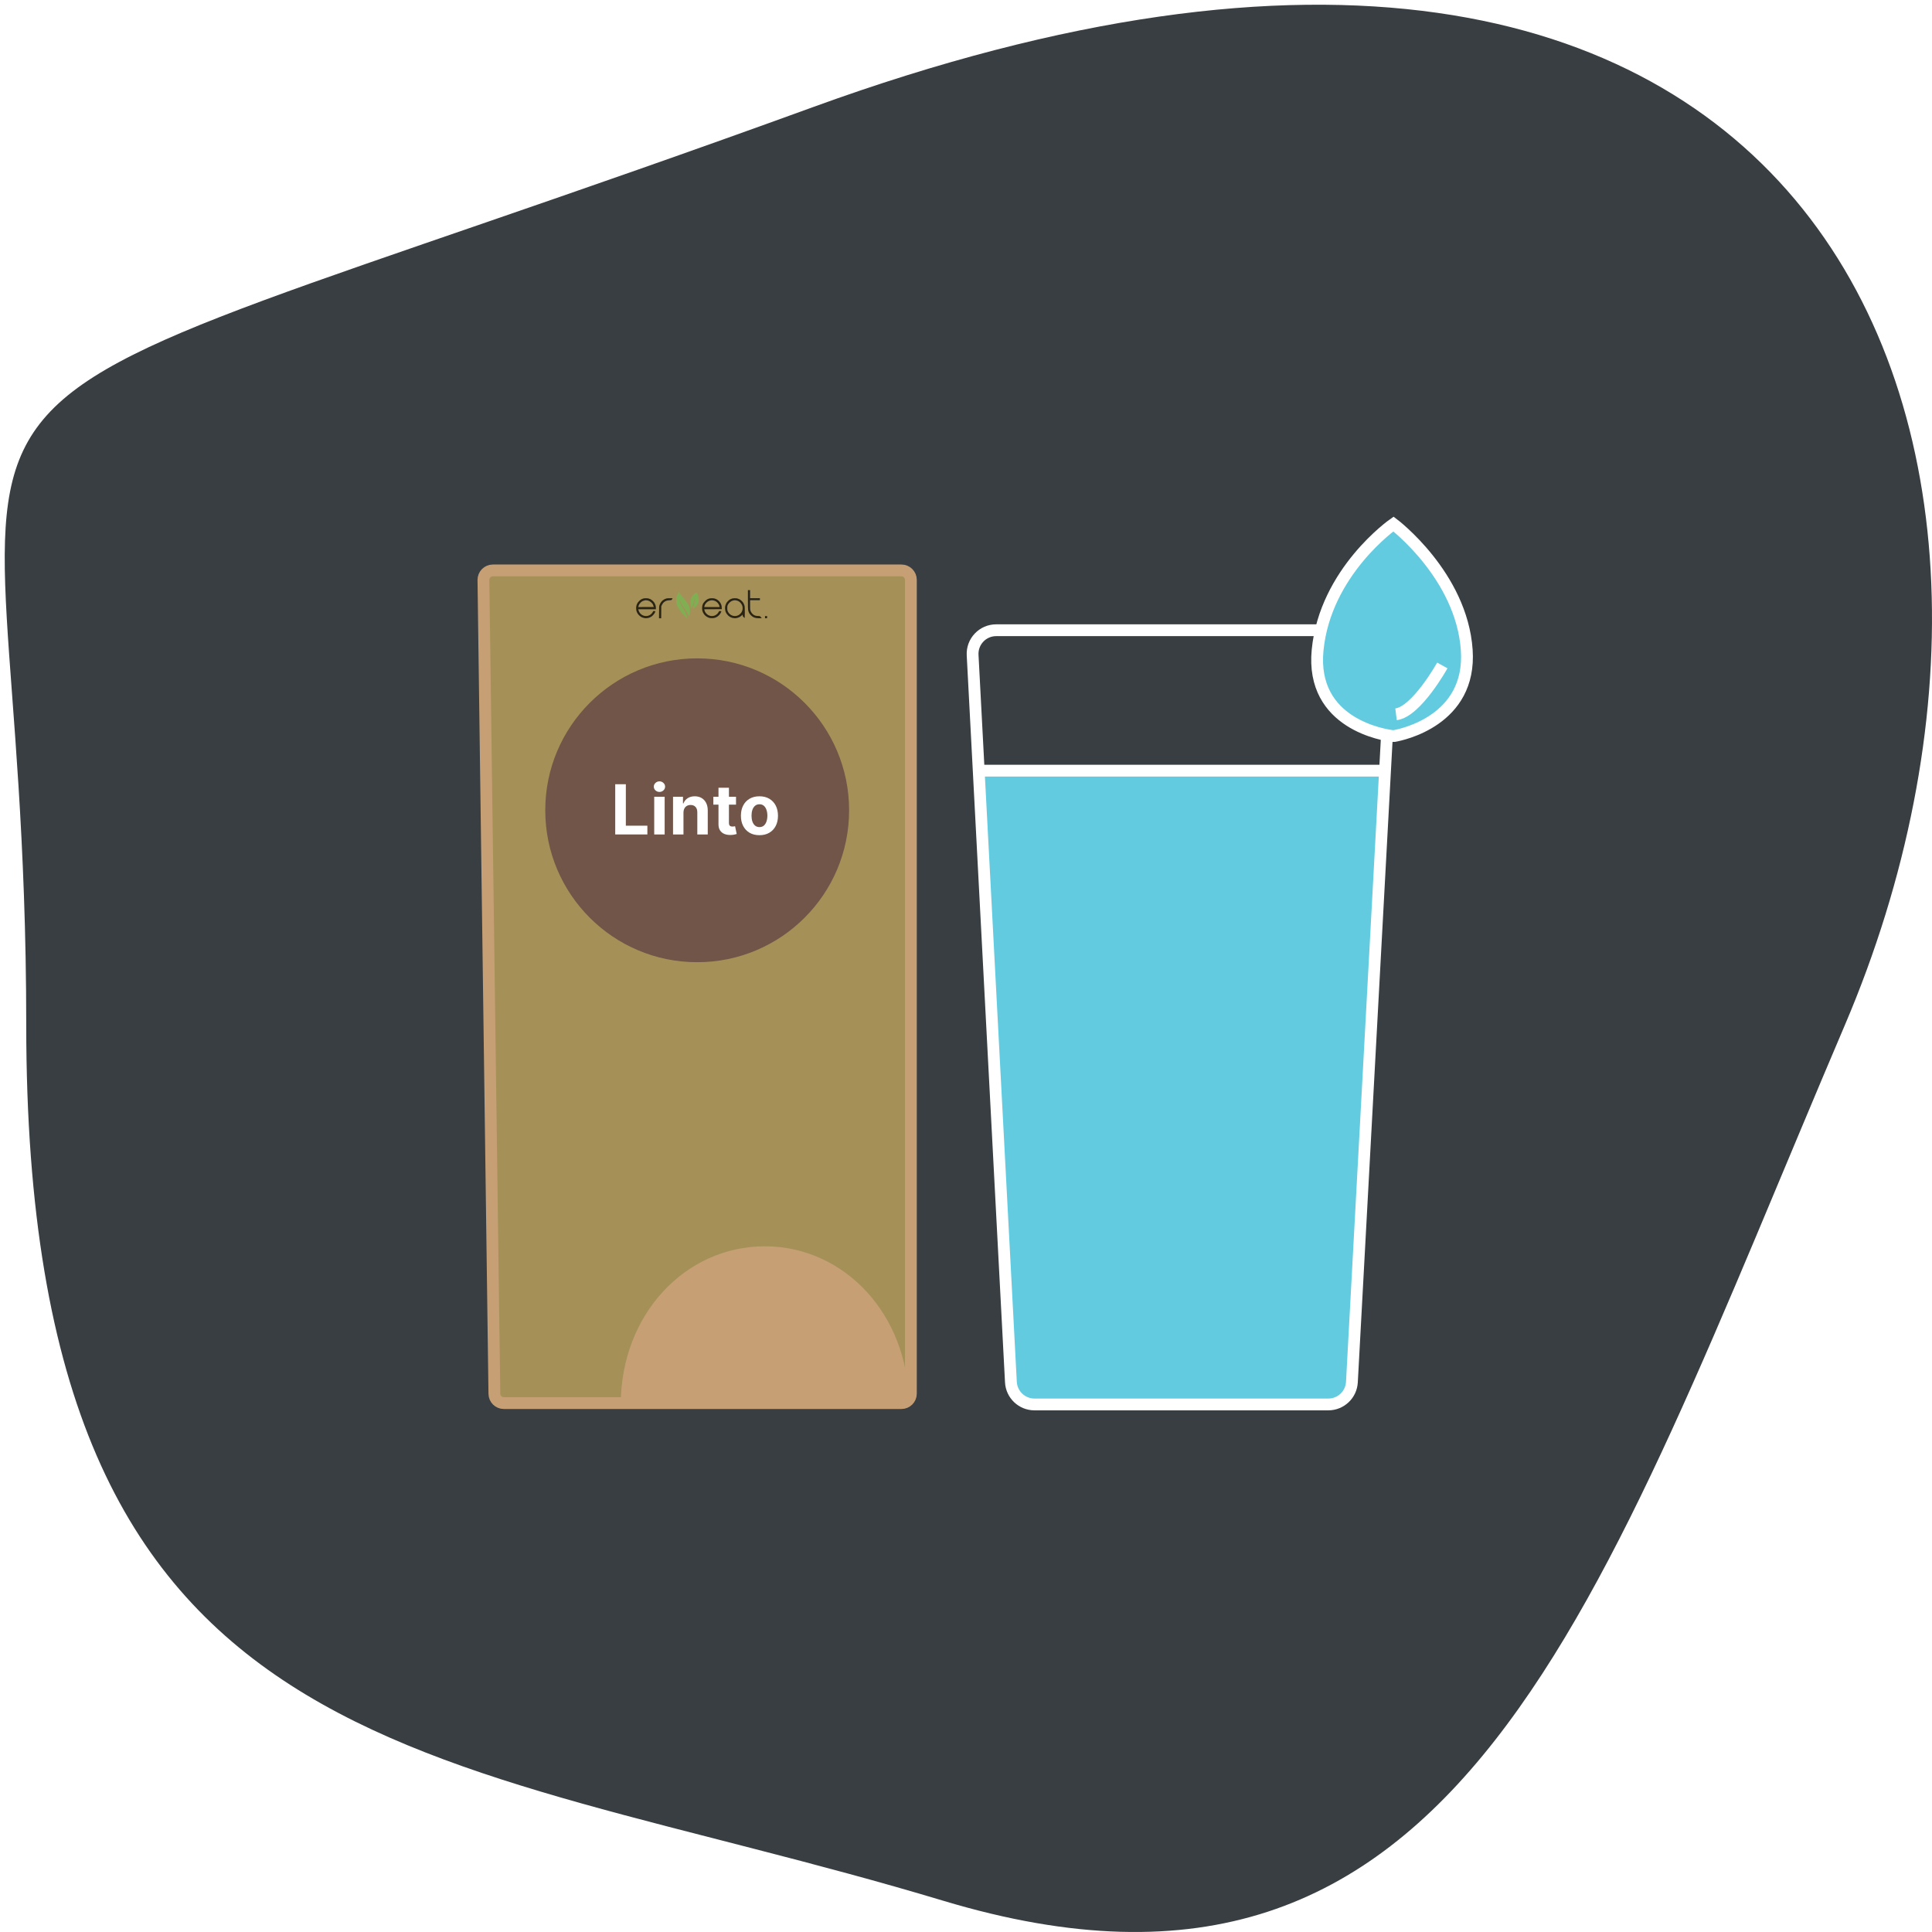
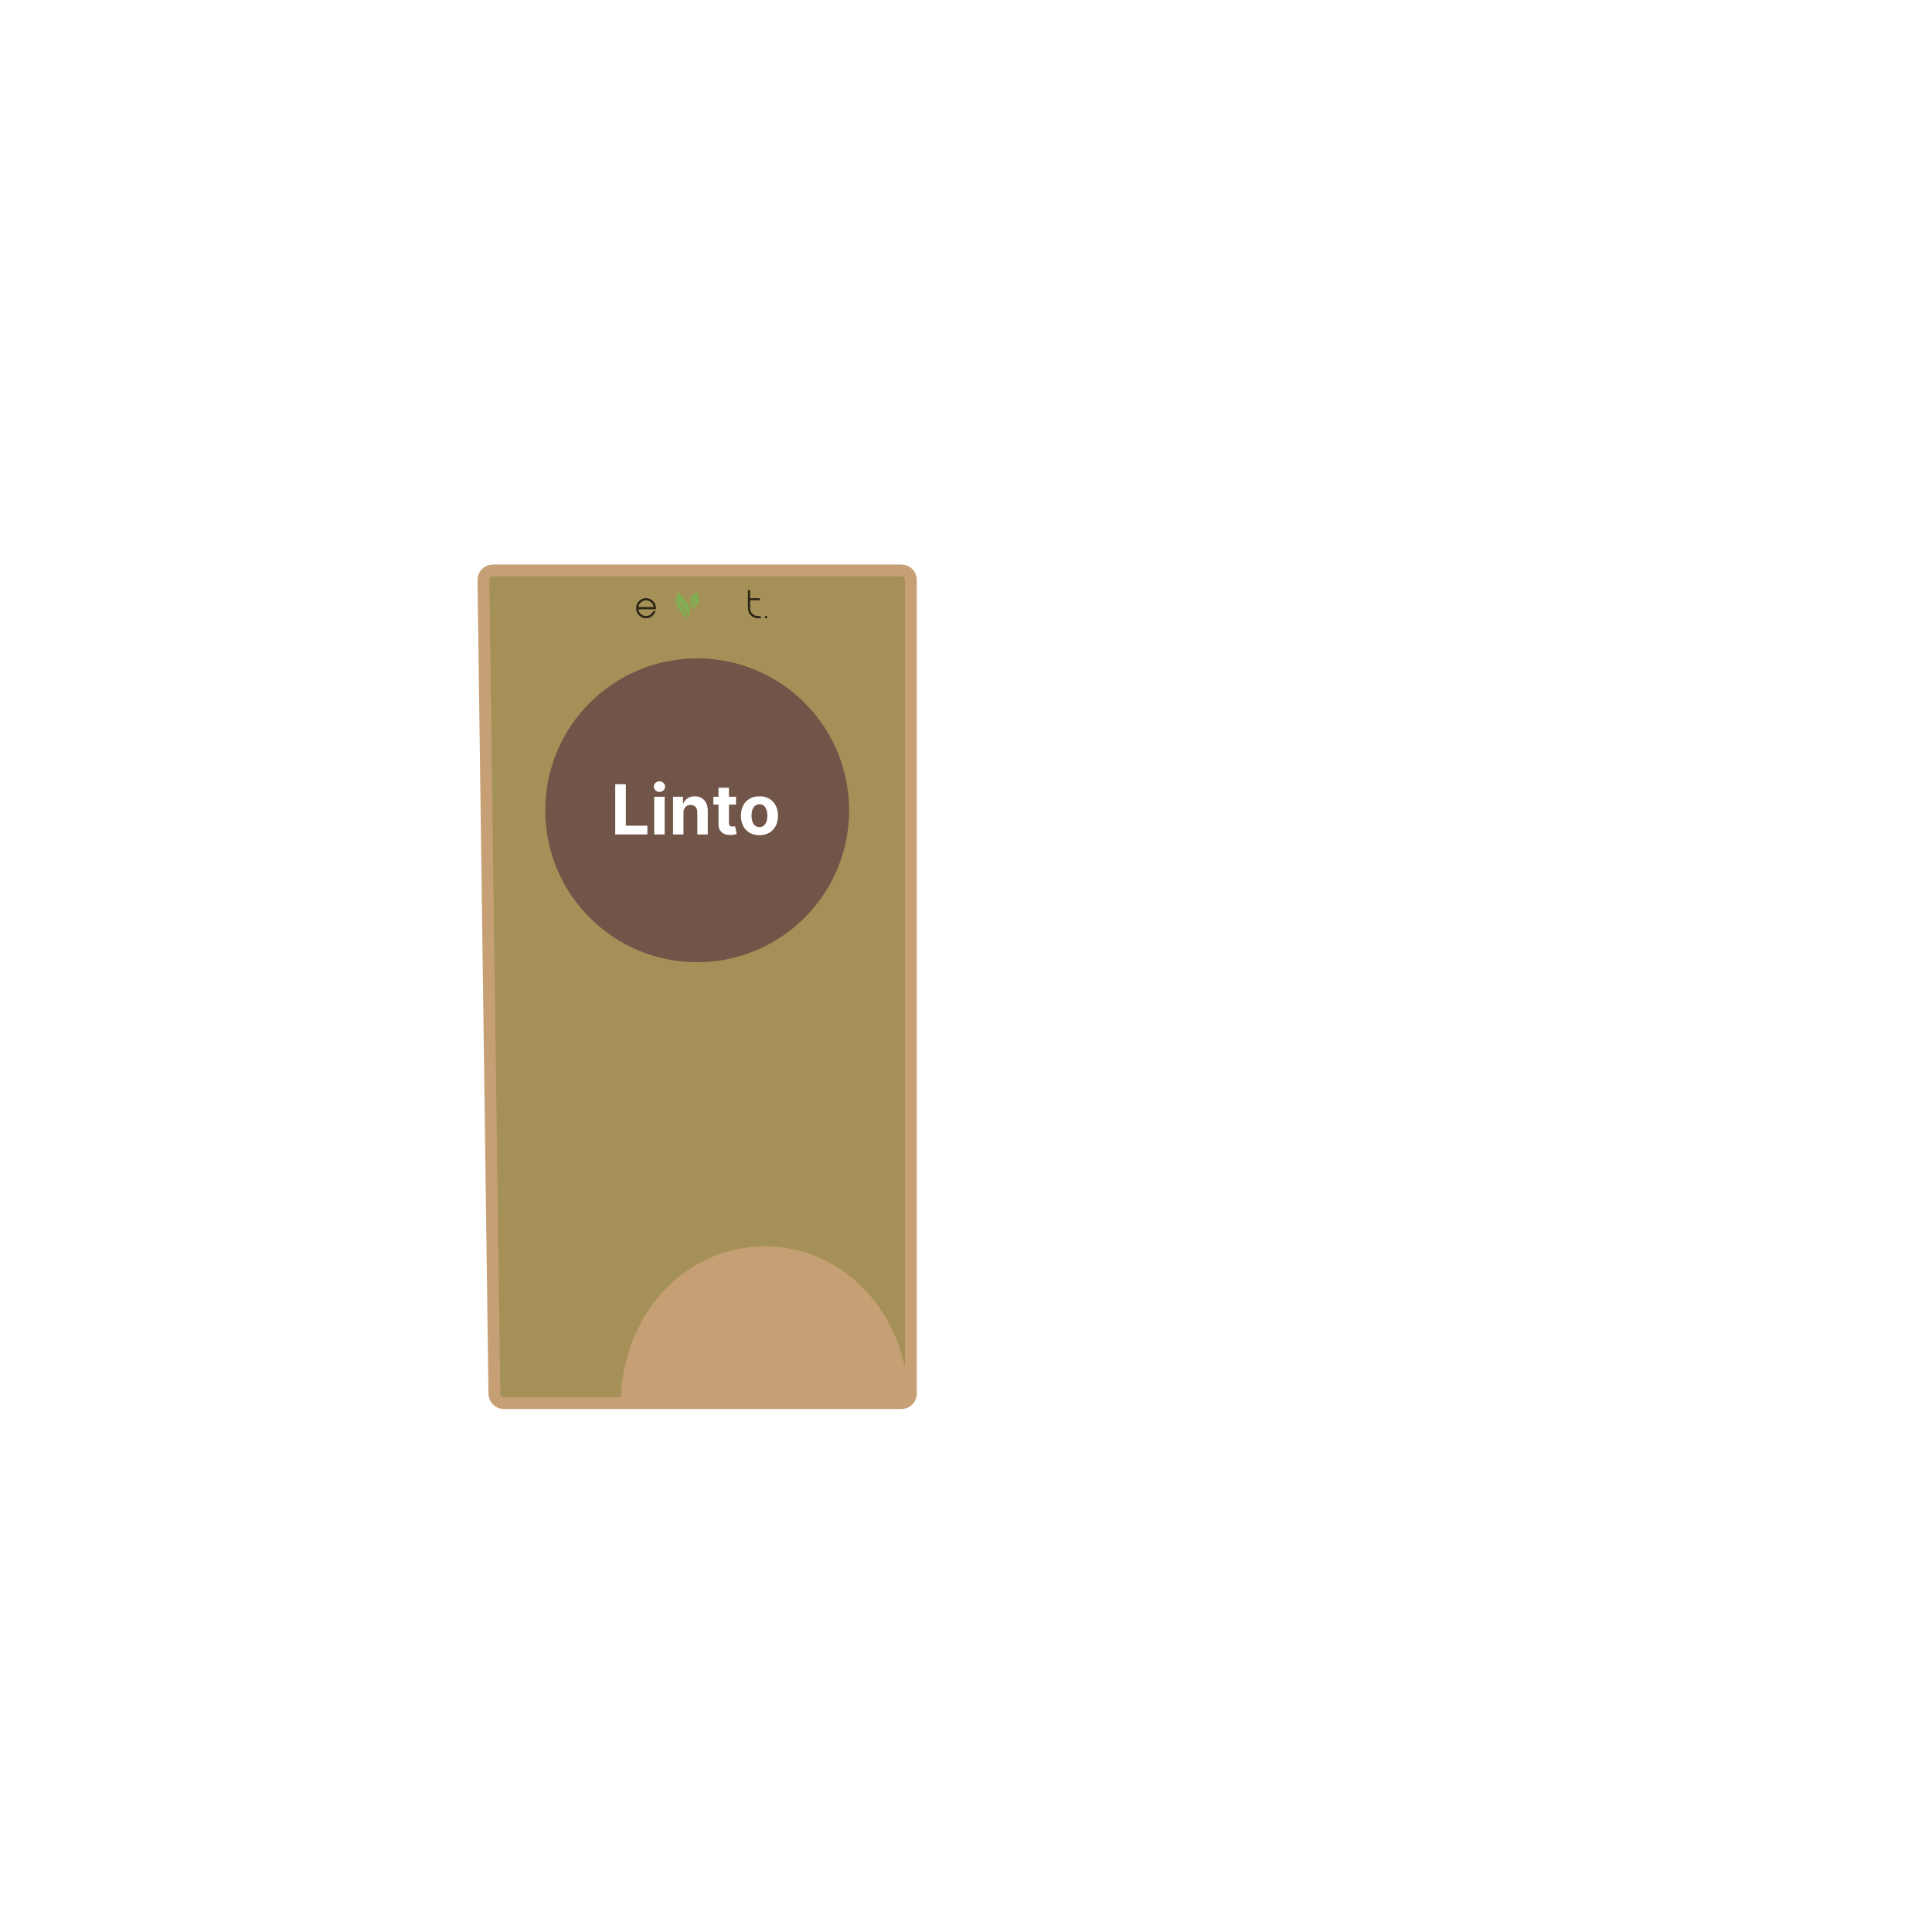
<svg xmlns="http://www.w3.org/2000/svg" fill="none" viewBox="0 0 1637 1637" height="1637" width="1637">
  <g filter="url(#filter0_d_632_150)">
-     <path fill="#383E42" d="M18.229 864.534C18.229 1498.43 356.118 1474.45 795.162 1606.5C1234.21 1738.56 1348.26 1359.18 1559.18 864.534C1770.11 369.885 1544.12 -225.59 685.401 86.562C-173.317 398.713 18.229 230.634 18.229 864.534Z" />
-   </g>
+     </g>
  <mask height="1633" width="1633" y="0" x="0" maskUnits="userSpaceOnUse" style="mask-type:alpha" id="mask0_632_150">
    <path fill="#383E42" d="M18.229 864.534C18.229 1498.43 356.118 1474.45 795.162 1606.5C1234.21 1738.56 1348.26 1359.18 1559.18 864.534C1770.11 369.885 1544.12 -225.59 685.401 86.562C-173.317 398.713 18.229 230.634 18.229 864.534Z" />
  </mask>
  <g mask="url(#mask0_632_150)">
</g>
-   <path fill="#62CBDF" d="M856.55 1171.05C857.11 1181.67 865.886 1190 876.523 1190H1125.5C1136.13 1190 1144.9 1181.69 1145.48 1171.08L1173.55 653H829.267L856.55 1171.05Z" />
  <path stroke-width="10" stroke="white" d="M829.267 653L824.109 555.052C823.506 543.609 832.622 534 844.081 534H1158.89C1170.36 534 1179.48 543.628 1178.86 555.082L1173.55 653M829.267 653L856.55 1171.05C857.11 1181.67 865.886 1190 876.523 1190H1125.5C1136.13 1190 1144.9 1181.69 1145.48 1171.08L1173.55 653M829.267 653H1173.55" />
-   <path stroke-width="10" stroke="white" fill="#62CBDF" d="M1180.7 444C1180.7 444 1122.96 484.307 1116.43 550.759C1110.23 613.755 1173.54 622.906 1180.15 623.688C1180.54 623.734 1180.86 623.725 1181.26 623.656C1187.65 622.538 1246.92 610.544 1242.79 550.759C1238.44 487.575 1180.7 444 1180.7 444Z" />
  <path stroke-width="10" stroke="white" d="M1222.09 563.832C1222.09 563.832 1200.3 603.05 1182.87 605.229" />
  <path stroke-width="10" stroke="#C69F75" fill="#A59157" d="M418.894 1180.97C418.953 1185.35 422.517 1188.86 426.893 1188.86H763.8C768.218 1188.86 771.8 1185.28 771.8 1180.86V491.328C771.8 486.91 768.218 483.328 763.8 483.328H417.608C413.148 483.328 409.549 486.976 409.609 491.436L418.894 1180.97Z" />
  <circle fill="#705548" r="128.73" cy="686.558" cx="590.73" />
  <path fill="white" d="M521.285 707.035V664.48H530.282V699.617H548.526V707.035H521.285Z" />
  <path fill="white" d="M554.318 707.035V675.119H563.17V707.035H554.318ZM558.765 671.005C557.449 671.005 556.32 670.568 555.378 669.695C554.45 668.809 553.986 667.749 553.986 666.516C553.986 665.297 554.45 664.251 555.378 663.379C556.32 662.492 557.449 662.049 558.765 662.049C560.081 662.049 561.203 662.492 562.131 663.379C563.073 664.251 563.544 665.297 563.544 666.516C563.544 667.749 563.073 668.809 562.131 669.695C561.203 670.568 560.081 671.005 558.765 671.005Z" />
  <path fill="white" d="M579.113 688.584V707.035H570.261V675.119H578.697V680.75H579.071C579.778 678.894 580.962 677.425 582.625 676.345C584.287 675.25 586.302 674.703 588.671 674.703C590.888 674.703 592.82 675.188 594.469 676.158C596.117 677.127 597.398 678.513 598.313 680.314C599.227 682.101 599.684 684.234 599.684 686.713V707.035H590.832V688.293C590.846 686.339 590.347 684.816 589.336 683.721C588.325 682.613 586.933 682.059 585.16 682.059C583.968 682.059 582.916 682.315 582.001 682.828C581.101 683.34 580.394 684.088 579.882 685.072C579.383 686.042 579.127 687.212 579.113 688.584Z" />
  <path fill="white" d="M623.637 675.119V681.768H604.417V675.119H623.637ZM608.78 667.472H617.632V697.228C617.632 698.045 617.757 698.682 618.006 699.139C618.255 699.583 618.602 699.894 619.045 700.074C619.502 700.254 620.028 700.344 620.624 700.344C621.04 700.344 621.455 700.31 621.871 700.241C622.286 700.157 622.605 700.095 622.827 700.054L624.219 706.64C623.776 706.779 623.152 706.938 622.349 707.118C621.545 707.312 620.569 707.43 619.419 707.472C617.286 707.555 615.416 707.271 613.809 706.62C612.216 705.969 610.976 704.957 610.089 703.586C609.203 702.215 608.766 700.483 608.78 698.391V667.472Z" />
  <path fill="white" d="M643.481 707.659C640.253 707.659 637.462 706.973 635.107 705.602C632.766 704.216 630.958 702.291 629.684 699.825C628.409 697.345 627.772 694.471 627.772 691.202C627.772 687.905 628.409 685.023 629.684 682.558C630.958 680.078 632.766 678.153 635.107 676.781C637.462 675.396 640.253 674.703 643.481 674.703C646.709 674.703 649.493 675.396 651.834 676.781C654.189 678.153 656.004 680.078 657.278 682.558C658.553 685.023 659.19 687.905 659.19 691.202C659.19 694.471 658.553 697.345 657.278 699.825C656.004 702.291 654.189 704.216 651.834 705.602C649.493 706.973 646.709 707.659 643.481 707.659ZM643.522 700.802C644.991 700.802 646.217 700.386 647.2 699.555C648.184 698.71 648.925 697.56 649.424 696.106C649.936 694.651 650.193 692.996 650.193 691.139C650.193 689.283 649.936 687.628 649.424 686.173C648.925 684.719 648.184 683.569 647.2 682.724C646.217 681.879 644.991 681.456 643.522 681.456C642.04 681.456 640.794 681.879 639.782 682.724C638.785 683.569 638.03 684.719 637.517 686.173C637.019 687.628 636.769 689.283 636.769 691.139C636.769 692.996 637.019 694.651 637.517 696.106C638.03 697.56 638.785 698.71 639.782 699.555C640.794 700.386 642.04 700.802 643.522 700.802Z" />
  <path fill-opacity="0.75" fill="black" d="M648.198 522.935V523.871L649.969 523.793L650 521.999H648.198V522.935ZM545.062 507.115C544.63 507.224 543.906 507.52 543.444 507.754C542.967 508.004 542.119 508.675 541.519 509.283C540.918 509.876 540.225 510.797 539.947 511.312C539.67 511.826 539.347 512.747 539.208 513.34C539.023 514.12 538.961 514.822 539.023 515.836C539.069 516.726 539.223 517.584 539.454 518.177C539.639 518.691 540.009 519.471 540.286 519.893C540.548 520.33 541.226 521.094 541.765 521.593C542.304 522.108 543.167 522.717 543.675 522.966C544.184 523.2 545.154 523.512 545.832 523.668C546.88 523.887 547.28 523.887 548.451 523.746C549.529 523.606 550.115 523.434 551.07 522.951C552.025 522.483 552.549 522.077 553.38 521.188C553.997 520.532 554.644 519.659 554.875 519.144C555.121 518.66 555.306 518.145 555.306 518.02C555.306 517.833 555.106 517.786 554.413 517.786H553.535C552.934 518.925 552.456 519.581 552.071 519.971C551.686 520.361 551.07 520.876 550.685 521.11C550.299 521.328 549.575 521.625 549.067 521.765C548.559 521.89 547.788 521.999 547.373 521.999C546.941 521.999 546.186 521.89 545.678 521.765C545.17 521.625 544.461 521.344 544.091 521.125C543.737 520.922 543.121 520.423 542.705 520.018C542.304 519.596 541.75 518.816 541.488 518.255C541.226 517.693 540.964 517.006 540.918 516.741L540.825 516.226H555.768C555.768 514.838 555.707 514.042 555.614 513.574C555.522 513.106 555.214 512.185 554.906 511.546C554.49 510.672 554.074 510.095 553.257 509.283C552.579 508.628 551.778 508.02 551.224 507.739C550.715 507.489 549.945 507.193 549.529 507.083C549.098 506.959 548.097 506.881 547.296 506.881C546.494 506.881 545.478 506.99 545.062 507.115V507.115ZM546.217 508.737C546.602 508.675 547.049 508.612 547.219 508.597C547.388 508.597 547.943 508.659 548.451 508.737C548.959 508.831 549.745 509.065 550.176 509.283C550.623 509.502 551.378 510.048 551.855 510.5C552.318 510.937 552.872 511.592 553.072 511.936C553.257 512.279 553.535 512.95 553.673 513.418C553.812 513.886 553.92 514.292 553.92 514.323C553.92 514.338 550.977 514.354 540.825 514.354L540.933 513.933C540.98 513.683 541.118 513.215 541.241 512.872C541.365 512.529 541.657 511.967 541.904 511.624C542.135 511.28 542.659 510.687 543.075 510.297C543.491 509.923 544.215 509.439 544.677 509.221C545.139 509.018 545.832 508.8 546.217 508.737ZM633.717 508.082C633.717 514.276 633.779 516.382 633.933 517.162C634.041 517.724 634.349 518.598 634.595 519.113C634.857 519.628 635.442 520.47 635.889 520.969C636.351 521.484 637.137 522.171 637.645 522.498C638.154 522.842 639.016 523.247 639.571 523.419C640.295 523.653 641.173 523.778 642.729 523.84C643.915 523.887 645.024 523.871 645.194 523.809C645.471 523.715 645.409 523.622 644.654 522.857L643.807 522.015C641.034 521.905 640.326 521.796 639.725 521.547C639.263 521.375 638.554 520.954 638.154 520.642C637.753 520.314 637.137 519.659 636.798 519.191C636.428 518.691 636.028 517.896 635.858 517.318C635.596 516.429 635.566 515.836 635.566 512.435V508.581H643.884V506.865H635.566V500H633.717V508.082Z" clip-rule="evenodd" fill-rule="evenodd" />
  <path fill="#80AE53" d="M573.947 503.98C574.193 503.465 574.609 502.732 574.886 502.342C575.333 501.702 575.395 501.671 575.549 501.936C575.641 502.092 576.042 502.732 576.427 503.34C576.812 503.949 577.675 505.103 578.353 505.915C579.015 506.71 580.047 507.943 580.617 508.645C581.202 509.332 582.034 510.439 582.466 511.079C582.897 511.719 583.467 512.748 583.744 513.341C584.022 513.934 584.36 515.026 584.499 515.76C584.699 516.696 584.746 517.398 584.669 518.178C584.607 518.771 584.453 519.691 584.33 520.206C584.191 520.721 583.991 521.33 583.868 521.564C583.744 521.813 583.559 522.001 583.452 522.001C583.359 522.001 583.205 521.704 583.143 521.345C583.082 520.971 582.681 519.972 582.265 519.114C581.849 518.256 580.987 516.852 580.34 515.994C579.693 515.136 578.768 513.794 578.306 513.029C577.829 512.265 577.074 510.861 576.643 509.909C576.196 508.957 575.765 508.021 575.657 507.803C575.503 507.475 575.503 507.522 575.58 508.193C575.626 508.614 575.888 509.566 576.134 510.299C576.396 511.032 576.843 512.124 577.136 512.717C577.444 513.31 578.168 514.574 578.768 515.526C579.369 516.477 580.124 517.741 580.432 518.334C580.756 518.927 581.249 520.066 581.541 520.83C581.834 521.595 582.173 522.64 582.281 523.124C582.425 523.727 582.445 524.081 582.342 524.185C582.235 524.31 581.742 523.842 580.787 522.749C580.016 521.86 578.614 520.191 577.644 519.036C576.689 517.882 575.641 516.54 575.333 516.072C575.01 515.604 574.501 514.699 574.193 514.075C573.885 513.466 573.485 512.405 573.3 511.75C573.022 510.798 572.945 510.143 572.961 508.739C572.961 507.537 573.053 506.617 573.238 505.93C573.392 505.369 573.7 504.495 573.947 503.98Z" />
  <path fill="#80AE53" d="M587.303 504.198C587.796 503.668 588.581 502.966 589.044 502.638C589.506 502.311 589.999 502.061 590.122 502.077C590.245 502.092 590.538 502.467 590.769 502.888C591 503.325 591.37 504.198 591.601 504.838C591.893 505.681 592.017 506.445 592.078 507.569C592.14 508.739 592.094 509.378 591.909 510.143C591.77 510.705 591.462 511.469 591.246 511.859C591.031 512.249 590.553 512.904 590.214 513.326C589.86 513.747 589.136 514.433 588.581 514.839C588.027 515.26 587.488 515.604 587.38 515.604C587.272 515.604 587.226 515.479 587.272 515.323C587.303 515.182 587.796 513.154 588.35 510.845C588.92 508.536 589.352 506.57 589.321 506.492C589.29 506.43 588.628 508.255 587.827 510.549L587.749 510.772C586.98 512.988 586.314 514.908 586.24 515.089C586.178 515.292 586.04 515.448 585.963 515.448C585.87 515.448 585.67 515.011 585.516 514.465C585.346 513.934 585.146 512.904 585.038 512.171C584.946 511.438 584.9 510.393 584.961 509.831C585.023 509.269 585.131 508.505 585.223 508.115C585.316 507.725 585.624 506.898 585.901 506.274C586.224 505.587 586.764 504.776 587.303 504.198Z" />
-   <path fill-opacity="0.75" fill="black" d="M564.397 507.163C563.934 507.319 563.272 507.584 562.933 507.755C562.594 507.927 561.947 508.364 561.5 508.723C561.069 509.066 560.376 509.831 559.975 510.408C559.575 511.001 559.066 511.952 558.866 512.561C558.481 513.638 558.466 513.762 558.435 518.755L558.389 523.873H560.237L560.314 513.653C561.054 512.077 561.577 511.266 561.963 510.845C562.348 510.408 563.041 509.831 563.488 509.565C563.95 509.285 564.797 508.957 565.398 508.816C565.983 508.692 566.969 508.582 567.555 508.582C568.618 508.582 568.648 508.582 569.311 507.927C569.68 507.537 569.942 507.178 569.881 507.053C569.819 506.913 569.188 506.866 567.524 506.882C565.783 506.882 565.044 506.944 564.397 507.163V507.163ZM600.906 507.116C600.444 507.241 599.72 507.537 599.289 507.771C598.873 508.005 597.995 508.707 597.363 509.363C596.716 510.002 596.023 510.876 595.792 511.313C595.561 511.734 595.268 512.514 595.145 513.029C595.006 513.544 594.898 514.605 594.898 515.369C594.898 516.212 594.991 517.117 595.145 517.632C595.283 518.1 595.545 518.802 595.746 519.192C595.93 519.582 596.377 520.268 596.731 520.705C597.07 521.158 597.825 521.86 598.411 522.265C598.981 522.671 599.92 523.17 600.521 523.389C601.384 523.685 601.923 523.763 603.14 523.779C604.295 523.779 604.942 523.701 605.759 523.451C606.36 523.264 607.284 522.812 607.823 522.437C608.378 522.063 609.163 521.376 609.564 520.908C609.98 520.44 610.519 519.629 610.765 519.114C611.012 518.599 611.227 518.084 611.227 517.975C611.227 517.85 610.935 517.788 610.303 517.788H609.379C608.686 519.051 608.131 519.754 607.7 520.159C607.268 520.58 606.483 521.127 605.959 521.376C605.266 521.719 604.665 521.875 603.833 521.953C603.109 522.016 602.37 521.969 601.83 521.844C601.368 521.735 600.644 521.47 600.213 521.251C599.797 521.033 599.058 520.471 598.58 519.988C598.118 519.504 597.548 518.724 597.317 518.256C597.101 517.788 596.886 517.132 596.839 516.805L596.747 516.227L611.613 516.149C611.551 514.059 611.412 513.201 611.212 512.592C611.027 512.062 610.642 511.235 610.334 510.767C610.041 510.299 609.441 509.55 608.994 509.128C608.547 508.692 607.777 508.13 607.284 507.849C606.791 507.584 605.959 507.241 605.451 507.116C604.911 506.975 603.941 506.866 603.14 506.882C602.385 506.882 601.368 506.991 600.906 507.116V507.116ZM602.062 508.754C602.493 508.676 603.001 508.614 603.217 508.598C603.433 508.598 604.08 508.692 604.68 508.816C605.281 508.957 606.128 509.285 606.591 509.565C607.037 509.831 607.715 510.408 608.1 510.845C608.47 511.266 608.963 511.968 609.163 512.405C609.363 512.826 609.595 513.45 609.764 514.355H596.747L596.839 513.762C596.886 513.45 597.117 512.795 597.332 512.327C597.563 511.859 598.133 511.094 598.595 510.626C599.073 510.143 599.843 509.581 600.367 509.331C600.875 509.082 601.646 508.832 602.062 508.754V508.754ZM620.393 507.116C619.962 507.225 619.238 507.521 618.776 507.755C618.283 507.99 617.466 508.629 616.835 509.269C616.142 509.971 615.556 510.736 615.248 511.344C614.986 511.89 614.663 512.764 614.524 513.294C614.339 514.012 614.293 514.683 614.339 515.759C614.401 516.711 614.54 517.569 614.755 518.178C614.94 518.693 615.325 519.488 615.618 519.925C615.911 520.378 616.527 521.111 616.974 521.548C617.436 522 618.298 522.593 619.007 522.952C619.977 523.436 620.532 523.607 621.626 523.748C622.797 523.888 623.212 523.888 624.245 523.67C624.922 523.529 625.924 523.186 626.478 522.905C627.033 522.624 627.88 522.031 628.373 521.579L629.251 520.752C629.251 522 629.328 522.172 630.052 522.905C630.499 523.358 630.93 523.67 630.992 523.607C631.054 523.529 631.1 521.485 631.1 519.036C631.1 516.54 631.023 514.184 630.93 513.653C630.838 513.138 630.514 512.187 630.206 511.547C629.821 510.72 629.359 510.08 628.65 509.363C628.096 508.801 627.218 508.13 626.709 507.849C626.201 507.584 625.4 507.256 624.938 507.116C624.399 506.96 623.551 506.866 622.627 506.882C621.826 506.882 620.809 506.991 620.393 507.116V507.116ZM621.472 508.754C621.888 508.676 622.381 508.614 622.55 508.598C622.72 508.598 623.274 508.66 623.782 508.738C624.291 508.816 625.123 509.097 625.631 509.347C626.186 509.628 626.879 510.143 627.372 510.673C627.803 511.157 628.389 512.015 628.666 512.592C629.051 513.435 629.174 513.903 629.22 514.901C629.267 515.775 629.22 516.43 629.02 517.086C628.881 517.6 628.604 518.303 628.404 518.646C628.204 518.989 627.68 519.644 627.218 520.081C626.771 520.534 626.047 521.08 625.631 521.283C625.2 521.501 624.553 521.735 624.168 521.829C623.782 521.922 623.12 522 622.704 522C622.273 522 621.518 521.891 621.01 521.766C620.501 521.626 619.777 521.329 619.392 521.111C619.007 520.877 618.375 520.346 617.959 519.941C617.559 519.535 617.004 518.724 616.727 518.131C616.265 517.132 616.234 516.992 616.234 515.291C616.234 513.638 616.265 513.419 616.681 512.561C616.912 512.046 617.497 511.219 617.99 510.72C618.499 510.189 619.238 509.612 619.777 509.347C620.286 509.097 621.056 508.832 621.472 508.754Z" clip-rule="evenodd" fill-rule="evenodd" />
  <path fill="#C69F75" d="M770 1190C770 1190 715.379 1190 648 1190C580.621 1190 526 1190 526 1190C526 1113.88 580.621 1056 648 1056C715.379 1056 770 1113.88 770 1190Z" />
  <defs>
    <filter color-interpolation-filters="sRGB" filterUnits="userSpaceOnUse" height="1637" width="1637" y="0" x="0" id="filter0_d_632_150">
      <feFlood result="BackgroundImageFix" flood-opacity="0" />
      <feColorMatrix result="hardAlpha" values="0 0 0 0 0 0 0 0 0 0 0 0 0 0 0 0 0 0 127 0" type="matrix" in="SourceAlpha" />
      <feOffset dy="4" dx="4" />
      <feComposite operator="out" in2="hardAlpha" />
      <feColorMatrix values="0 0 0 0 0 0 0 0 0 0 0 0 0 0 0 0 0 0 0.25 0" type="matrix" />
      <feBlend result="effect1_dropShadow_632_150" in2="BackgroundImageFix" mode="normal" />
      <feBlend result="shape" in2="effect1_dropShadow_632_150" in="SourceGraphic" mode="normal" />
    </filter>
  </defs>
</svg>